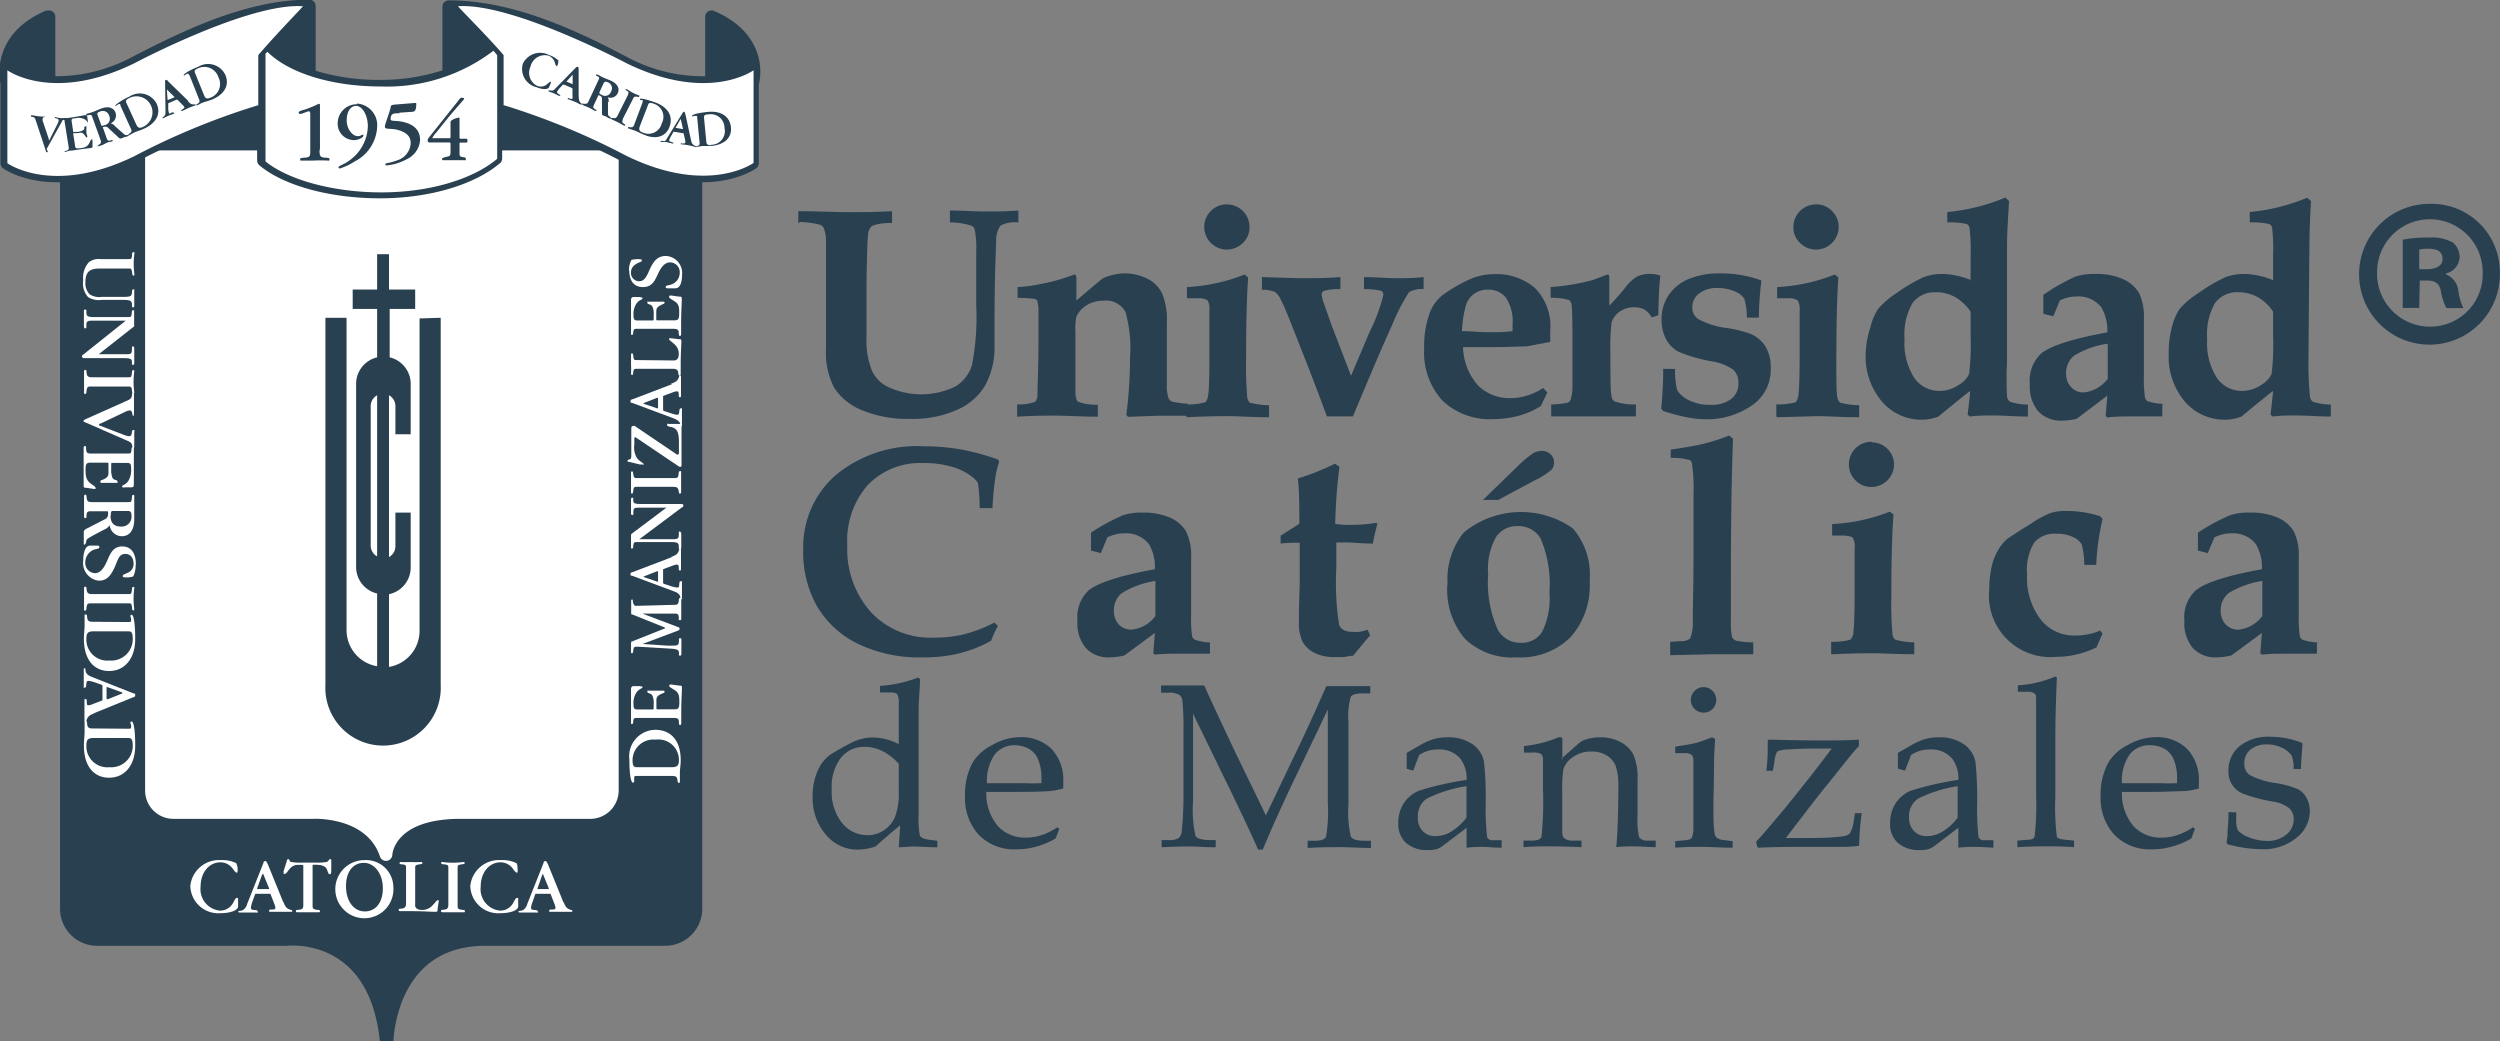
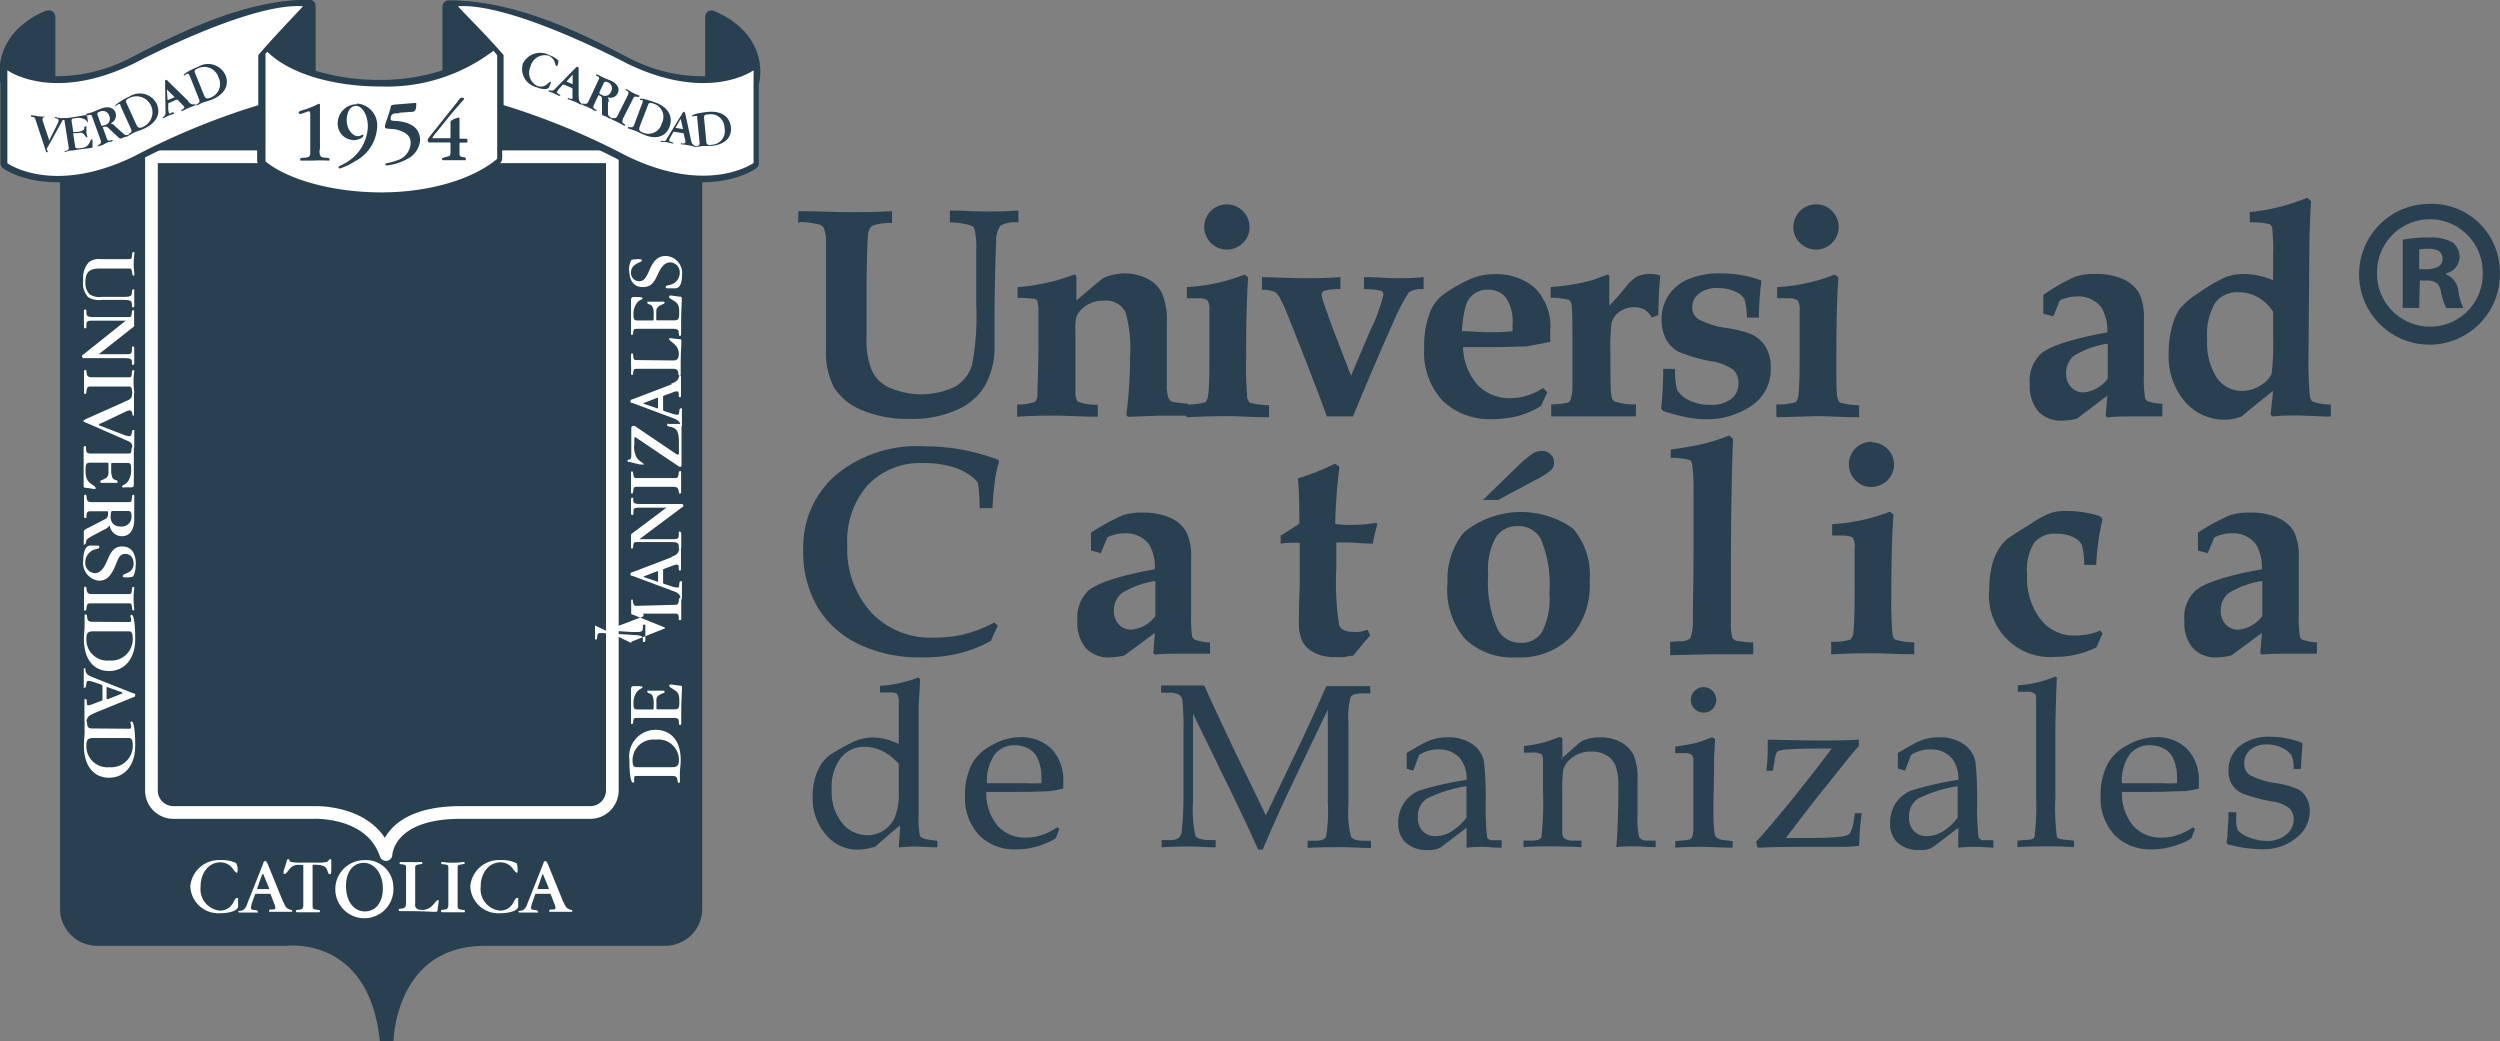
<svg xmlns="http://www.w3.org/2000/svg" id="Capa_1" data-name="Capa 1" viewBox="0 0 183.23 76.33">
  <rect x="0" y="0" width="183.23" height="76.33" fill="#808080" stroke="none" />
  <defs>
    <style>.cls-1,.cls-3,.cls-7,.cls-9{fill:#294051;}.cls-1{fill-rule:evenodd;}.cls-2{fill:#e30613;}.cls-3,.cls-7{stroke:#294051;}.cls-4{fill:#fff;}.cls-5{fill:none;stroke:#fff;stroke-width:0.93px;}.cls-5,.cls-7{stroke-linecap:round;stroke-linejoin:round;}.cls-6{fill:#382f77;}.cls-7{stroke-width:0.93px;}.cls-8{fill:#fdc300;}</style>
  </defs>
  <path class="cls-1" d="M71.41,78.31v-.87c1.47,0,2.76.07,3.87.07.7,0,1.7,0,3-.07v.87a4,4,0,0,0-1.38.17.45.45,0,0,0-.22.19,1,1,0,0,0-.16.5c-.05.4-.08,1.56-.11,3.46,0,1.33,0,2.68,0,4a5.91,5.91,0,0,0,.39,2.48,2.52,2.52,0,0,0,1.12,1.18,5.76,5.76,0,0,0,5,0,2.79,2.79,0,0,0,1.22-1.57,18.67,18.67,0,0,0,.31-4.38v-4a6.2,6.2,0,0,0-.13-1.62.45.45,0,0,0-.23-.22,5.21,5.21,0,0,0-1.57-.24v-.87c.92,0,1.77.07,2.55.07s1.49,0,2.47-.07v.87a2.28,2.28,0,0,0-1.32.24,2,2,0,0,0-.31,1.22c-.07,1.61-.11,3.43-.12,5.45,0,1.3,0,2.15,0,2.55a5.87,5.87,0,0,1-.71,2.53,4.43,4.43,0,0,1-2,1.73,7.87,7.87,0,0,1-3.46.68,8.71,8.71,0,0,1-3.58-.65,4.35,4.35,0,0,1-2-1.63,5.59,5.59,0,0,1-.6-2.88l0-4.84c0-.39,0-1.37,0-3a2.59,2.59,0,0,0-.17-1,.56.56,0,0,0-.27-.23,6.83,6.83,0,0,0-1.43-.2Z" transform="translate(-12.9 -61.96)" />
  <path class="cls-1" d="M87.45,92.48V91.6a3.49,3.49,0,0,0,1.31-.19.78.78,0,0,0,.18-.55c0-.72.07-2,.07-3.82,0-.9,0-1.68,0-2.33a2.48,2.48,0,0,0-.09-.71.29.29,0,0,0-.17-.13,10.4,10.4,0,0,0-1.27-.08V83a10.81,10.81,0,0,0,1.81-.25,12.18,12.18,0,0,0,2.06-.57l.29-.1c.1,0,.15.09.15.25v.1c0,.2,0,.72,0,1.55l1.66-1.4a1.75,1.75,0,0,1,.64-.37A4.65,4.65,0,0,1,95.16,82a3.77,3.77,0,0,1,1.86.4,2.4,2.4,0,0,1,1.06,1.08,5.1,5.1,0,0,1,.34,2.16c0,.43,0,.92,0,1.49,0,1.16,0,2.17,0,3a2.82,2.82,0,0,0,.12,1,.48.48,0,0,0,.24.26,6.86,6.86,0,0,0,1.17.16v.88l-1.32,0-.85,0-2.21.08-.12-.14a31.79,31.79,0,0,0,.27-4.18,9.77,9.77,0,0,0-.33-3.36A1.62,1.62,0,0,0,93.75,84a2.18,2.18,0,0,0-1.26.37,1.83,1.83,0,0,0-.7.8,4.21,4.21,0,0,0-.07,1.08c0,2.59,0,4.08,0,4.45s.08.61.19.7a3.77,3.77,0,0,0,1.45.22v.88c-1.24,0-2.29-.08-3.16-.08-.5,0-1.43,0-2.78.08Z" transform="translate(-12.9 -61.96)" />
  <path class="cls-1" d="M99.83,92.48V91.6a5.06,5.06,0,0,0,1.39-.15q.18-.11.24-.6c.06-.45.08-1.45.08-3,0-.66,0-1.28,0-1.84l0-1.26a1.37,1.37,0,0,0-.13-.77,1.2,1.2,0,0,0-.72-.16l-.8,0V83a13.29,13.29,0,0,0,4.23-.92l.26.22q-.15,2.05-.15,6a26.46,26.46,0,0,0,.08,2.74.64.64,0,0,0,.19.43,5.83,5.83,0,0,0,1.41.19v.88c-1.29,0-2.28-.08-3-.08-.38,0-1.39,0-3,.08Zm3-15.54a1.66,1.66,0,0,1,1.65,1.66,1.56,1.56,0,0,1-.49,1.17,1.66,1.66,0,0,1-2.83-1.17,1.64,1.64,0,0,1,.49-1.18,1.61,1.61,0,0,1,1.18-.48Z" transform="translate(-12.9 -61.96)" />
  <path class="cls-1" d="M105.39,83.15v-.88l2.75.08c.93,0,1.93,0,3-.08v.88a4.42,4.42,0,0,0-1.18.12.28.28,0,0,0-.19.29,2.56,2.56,0,0,0,.11.5l.64,1.8,1.4,3.64,1.37-3.23a13,13,0,0,0,1-2.69.31.31,0,0,0-.18-.31,5.92,5.92,0,0,0-1.24-.12v-.88c.94,0,1.71.08,2.3.08s1.33,0,2.07-.08v.88a1.94,1.94,0,0,0-1.07.22,14.68,14.68,0,0,0-1.23,2.39q-1,2.2-2.88,6.72h-1.91c-.47-1.3-1.17-3.13-2.11-5.51-.62-1.55-1-2.57-1.25-3a1.54,1.54,0,0,0-.41-.59,2.24,2.24,0,0,0-1-.18Z" transform="translate(-12.9 -61.96)" />
  <path class="cls-1" d="M126,90.4l.31.32-.48,1a6.08,6.08,0,0,1-1.65.72,7.62,7.62,0,0,1-1.88.24,5,5,0,0,1-3.68-1.36,5.23,5.23,0,0,1-1.34-3.82,7.06,7.06,0,0,1,.4-2.58,3,3,0,0,1,1-1.37,11.65,11.65,0,0,1,1.69-1,4.53,4.53,0,0,1,2.11-.5,4.33,4.33,0,0,1,2.9,1,4,4,0,0,1,1.14,3.16c0,.18,0,.45,0,.81l-1.74.33c-.54,0-1.32.05-2.34.05h-2.31a4.36,4.36,0,0,0,1.09,2.8,3.26,3.26,0,0,0,2.39.94,4.16,4.16,0,0,0,1.2-.18A4.93,4.93,0,0,0,126,90.4Zm-5.94-4.17c.64,0,1.28.08,1.92.08s1.16,0,1.78-.08v-.5a3.14,3.14,0,0,0-.48-1.94,1.6,1.6,0,0,0-1.31-.6,1.63,1.63,0,0,0-1.61,1.08,8.1,8.1,0,0,0-.31,2Z" transform="translate(-12.9 -61.96)" />
  <path class="cls-1" d="M126.59,92.48V91.6a5.82,5.82,0,0,0,1.22-.13.43.43,0,0,0,.2-.2,3.71,3.71,0,0,0,.14-1.14c0-1,0-2,0-2.86q0-2.47-.06-2.94a.53.53,0,0,0-.19-.38,4.47,4.47,0,0,0-1.35-.16V83a16.25,16.25,0,0,0,3.07-.51l1.09-.41c.1,0,.14.07.14.21v.14c0,.45,0,1.09,0,1.93A17.13,17.13,0,0,0,132.05,83a3,3,0,0,1,.85-.78,2.16,2.16,0,0,1,1-.18,2.09,2.09,0,0,1,.69.12c-.08.71-.13,1.68-.15,2.9l-.48.17a1.59,1.59,0,0,0-.53-.58,1.49,1.49,0,0,0-.75-.17,1.78,1.78,0,0,0-1.08.33,1.5,1.5,0,0,0-.58.77,13.92,13.92,0,0,0-.09,2.2c0,1.82,0,2.88.08,3.18a.53.53,0,0,0,.2.41,4.39,4.39,0,0,0,1.59.23v.88l-1.19,0c-.75,0-1.41,0-2,0s-1.13,0-1.82,0l-1.2,0Z" transform="translate(-12.9 -61.96)" />
  <path class="cls-1" d="M135.67,89a6.36,6.36,0,0,0,.14,1.53,2,2,0,0,0,.89.77,3.29,3.29,0,0,0,1.51.33,2.42,2.42,0,0,0,1.58-.43,1.4,1.4,0,0,0,.52-1.14,1.27,1.27,0,0,0-.37-1,3.8,3.8,0,0,0-1.61-.62,11.55,11.55,0,0,1-2.43-.71,2.29,2.29,0,0,1-.89-.91,3,3,0,0,1-.33-1.44,3.16,3.16,0,0,1,.49-1.75,3.36,3.36,0,0,1,1.42-1.19A5.84,5.84,0,0,1,139,82a8.35,8.35,0,0,1,3,.52,22.85,22.85,0,0,0-.19,2.72h-.88a4.57,4.57,0,0,0-.18-1.36,1.24,1.24,0,0,0-.61-.52,3.1,3.1,0,0,0-1.32-.29,2.13,2.13,0,0,0-1.39.4,1.25,1.25,0,0,0-.5,1,1,1,0,0,0,.46.89,6,6,0,0,0,2.14.65,9.29,9.29,0,0,1,1.62.4,2.37,2.37,0,0,1,1.14.94,2.86,2.86,0,0,1,.39,1.56,3.15,3.15,0,0,1-1.4,2.78,5.79,5.79,0,0,1-3.34,1,7.65,7.65,0,0,1-1.43-.15,16.09,16.09,0,0,1-1.7-.45l-.16-.18a28.63,28.63,0,0,0,.15-2.92Z" transform="translate(-12.9 -61.96)" />
  <path class="cls-1" d="M143.09,92.48V91.6a5.13,5.13,0,0,0,1.39-.15q.18-.11.24-.6c.05-.45.08-1.45.08-3,0-.66,0-1.28,0-1.84l0-1.26a1.34,1.34,0,0,0-.14-.77,1.16,1.16,0,0,0-.71-.16l-.8,0V83a13.29,13.29,0,0,0,4.23-.92l.26.22q-.15,2.05-.15,6c0,1.51,0,2.42.07,2.74a.69.69,0,0,0,.2.43,5.8,5.8,0,0,0,1.4.19v.88c-1.28,0-2.27-.08-3-.08l-3,.08ZM146,76.94a1.59,1.59,0,0,1,1.17.48,1.64,1.64,0,0,1,.49,1.18,1.66,1.66,0,0,1-2.83,1.17,1.56,1.56,0,0,1-.49-1.17A1.66,1.66,0,0,1,146,76.94Z" transform="translate(-12.9 -61.96)" />
-   <path class="cls-1" d="M157.33,82.51V80.66a13,13,0,0,0-.08-2,.38.38,0,0,0-.2-.28,5.71,5.71,0,0,0-1.43-.12v-.76a14.41,14.41,0,0,0,4.25-1.06l.28.25C160.08,77.86,160,79,160,80L160,88.41A25,25,0,0,0,160,91a.55.55,0,0,0,.21.4,4.22,4.22,0,0,0,1.32.21v.88c-.88,0-1.73-.08-2.56-.08-.6,0-1.16,0-1.68.08l-.18-.13c.09-.72.15-1.31.19-1.75-.49.37-1.26,1-2.33,1.88a3.26,3.26,0,0,1-1.14.23,3.81,3.81,0,0,1-3-1.33,5.09,5.09,0,0,1-1.19-3.53A7,7,0,0,1,150,85.9a4,4,0,0,1,.56-1.31,6.06,6.06,0,0,1,1.31-1.13,12.57,12.57,0,0,1,2-1.18,3.67,3.67,0,0,1,1.34-.24,4.94,4.94,0,0,1,1.07.12,5.84,5.84,0,0,1,1.13.35Zm0,2.29a3.58,3.58,0,0,0-1.14-1.07,2.85,2.85,0,0,0-1.42-.35,2,2,0,0,0-1.69.78,4.57,4.57,0,0,0-.59,2.65,4.69,4.69,0,0,0,.72,2.86,2.23,2.23,0,0,0,1.85.94,2.47,2.47,0,0,0,1.4-.44,1.83,1.83,0,0,0,.76-.8,18,18,0,0,0,.11-2.77V84.8Z" transform="translate(-12.9 -61.96)" />
  <path class="cls-1" d="M171.38,91.6v.88l-.82,0c-.44,0-.88,0-1.31,0-.67,0-1.31,0-1.91.08l-.11-.12.12-1.48-2.24,1.69a4.91,4.91,0,0,1-1.06.14,2.28,2.28,0,0,1-1.76-.68,2.84,2.84,0,0,1-.62-2,2.71,2.71,0,0,1,.85-2.26q1.09-.85,4.83-1.53a3.37,3.37,0,0,0-.44-1.84,2.14,2.14,0,0,0-1.83-.79,2.81,2.81,0,0,0-1.21.29l-.48,1.16-.73-.18,0-.49v-.9A14.57,14.57,0,0,1,165,82.24a4.27,4.27,0,0,1,1.45-.2,4.83,4.83,0,0,1,2.06.38,2.63,2.63,0,0,1,1.16,1,4.09,4.09,0,0,1,.36,1.92c0,.35,0,1,0,1.88s0,1.68,0,2.24a9.63,9.63,0,0,0,.08,1.64.48.48,0,0,0,.2.27,4.42,4.42,0,0,0,1.13.19Zm-4-4.45a6.37,6.37,0,0,0-2.48.89,1.62,1.62,0,0,0-.57,1.3,1.41,1.41,0,0,0,.37,1,1.2,1.2,0,0,0,.93.38,2.5,2.5,0,0,0,1.75-1V87.15Z" transform="translate(-12.9 -61.96)" />
  <path class="cls-1" d="M179.5,82.51V80.66a13.75,13.75,0,0,0-.07-2,.42.42,0,0,0-.21-.28,5.71,5.71,0,0,0-1.43-.12v-.76A14.41,14.41,0,0,0,182,76.45l.28.25c-.07,1.16-.11,2.25-.12,3.28l-.07,8.43A25,25,0,0,0,182.2,91a.55.55,0,0,0,.21.4,4.22,4.22,0,0,0,1.32.21v.88c-.87,0-1.73-.08-2.55-.08-.6,0-1.16,0-1.69.08l-.18-.13c.09-.72.15-1.31.19-1.75-.48.37-1.26,1-2.32,1.88a3.36,3.36,0,0,1-1.15.23,3.83,3.83,0,0,1-3-1.33,5.09,5.09,0,0,1-1.18-3.53,7,7,0,0,1,.24-1.95,4.19,4.19,0,0,1,.56-1.31A5.93,5.93,0,0,1,174,83.46a12.15,12.15,0,0,1,2-1.18,3.68,3.68,0,0,1,1.35-.24,5.08,5.08,0,0,1,1.07.12,5.75,5.75,0,0,1,1.12.35Zm0,2.29a3.39,3.39,0,0,0-1.14-1.07,2.85,2.85,0,0,0-1.42-.35,2,2,0,0,0-1.69.78,4.58,4.58,0,0,0-.58,2.65,4.69,4.69,0,0,0,.72,2.86,2.21,2.21,0,0,0,1.84.94,2.47,2.47,0,0,0,1.4-.44,1.83,1.83,0,0,0,.76-.8,18,18,0,0,0,.11-2.77V84.8Z" transform="translate(-12.9 -61.96)" />
  <path class="cls-1" d="M85.77,107.58l.27.25a8.92,8.92,0,0,0-.5,1.09,9.61,9.61,0,0,1-2.39.94,11,11,0,0,1-2.64.28,10.32,10.32,0,0,1-4.74-1,7,7,0,0,1-3-2.77,8,8,0,0,1-1-4.11,7,7,0,0,1,2.36-5.46,9.35,9.35,0,0,1,6.51-2.13,15.57,15.57,0,0,1,2.73.24,16.56,16.56,0,0,1,2.69.74l.07.16a6.28,6.28,0,0,0-.27,1.1,22.58,22.58,0,0,0-.22,2.29H84.7a11.86,11.86,0,0,0-.13-1.85A2,2,0,0,0,84,96.8a4.21,4.21,0,0,0-1.41-.65,7.18,7.18,0,0,0-2-.25,5.33,5.33,0,0,0-4.07,1.59A6.17,6.17,0,0,0,75,101.92a6.9,6.9,0,0,0,1.82,5,6,6,0,0,0,4.61,1.77,9,9,0,0,0,2.12-.24,10.53,10.53,0,0,0,2.19-.84Z" transform="translate(-12.9 -61.96)" />
  <path class="cls-1" d="M101.58,109v.87l-.83,0c-.43,0-.87,0-1.31,0-.67,0-1.31,0-1.91.07l-.1-.11.11-1.48L95.31,110a5.07,5.07,0,0,1-1.07.14,2.23,2.23,0,0,1-1.75-.68,2.77,2.77,0,0,1-.62-2,2.69,2.69,0,0,1,.84-2.25q1.1-.85,4.83-1.53a3.24,3.24,0,0,0-.44-1.85,2.13,2.13,0,0,0-1.82-.78,2.46,2.46,0,0,0-.6.07,3.3,3.3,0,0,0-.62.22l-.48,1.16-.72-.19,0-.48V101a15,15,0,0,1,2.35-1.28,4.37,4.37,0,0,1,1.46-.19,4.78,4.78,0,0,1,2,.38,2.47,2.47,0,0,1,1.16,1,4,4,0,0,1,.37,1.91c0,.35,0,1,0,1.88s0,1.68,0,2.25a10,10,0,0,0,.07,1.63.41.41,0,0,0,.21.27,4.22,4.22,0,0,0,1.13.2Zm-4-4.46a6.43,6.43,0,0,0-2.47.9,1.6,1.6,0,0,0-.57,1.29,1.45,1.45,0,0,0,.36,1,1.27,1.27,0,0,0,.93.38,2.48,2.48,0,0,0,1.75-1v-2.65Z" transform="translate(-12.9 -61.96)" />
  <path class="cls-1" d="M106.73,101.24l1.4-.89c0-1.26,0-2.37-.11-3.32a18.28,18.28,0,0,0,2.73-1.09l.32.24a40.54,40.54,0,0,0-.31,4.17,5.36,5.36,0,0,0,1,.08,11.54,11.54,0,0,0,2-.15l.09.06-.09.38a8.94,8.94,0,0,0-.24,1.08c-.83,0-1.44-.08-1.82-.08s-.58,0-.86,0c0,.73,0,1.37,0,1.93a20,20,0,0,0,.21,4.13c.15.33.48.49,1,.49a3.36,3.36,0,0,0,.51,0l.58-.15.18.41c-.43.48-.84,1-1.25,1.49-.26,0-.5.08-.72.1l-.61,0a3.19,3.19,0,0,1-1.49-.31,2,2,0,0,1-.88-.81,3.2,3.2,0,0,1-.27-1.48c0-.35,0-1.25.06-2.72,0-1.29,0-2.31,0-3.06l-.54,0a7.93,7.93,0,0,0-.86.06v-.56Z" transform="translate(-12.9 -61.96)" />
  <path class="cls-1" d="M119,104.81a5.45,5.45,0,0,1,1.18-3.82,6.61,6.61,0,0,1,8-.3,5.2,5.2,0,0,1,1.23,3.83,5.7,5.7,0,0,1-1.42,4.16,5.24,5.24,0,0,1-3.94,1.46,5,5,0,0,1-3.78-1.36,5.56,5.56,0,0,1-1.29-4Zm3.65-6.21h-1.06l2.48-2.41a9.13,9.13,0,0,1,1.18-1,1.27,1.27,0,0,1,.64-.18.93.93,0,0,1,.66.25.79.79,0,0,1,.25.61.76.76,0,0,1-.21.54,6,6,0,0,1-1.31.81l-2.63,1.41Zm-.68,5.48a8.4,8.4,0,0,0,.72,4.06,1.87,1.87,0,0,0,1.7.93,1.74,1.74,0,0,0,1.53-.79,5.47,5.47,0,0,0,.54-2.88,8.42,8.42,0,0,0-.66-4,1.88,1.88,0,0,0-1.7-.88,1.81,1.81,0,0,0-1.56.81,4.86,4.86,0,0,0-.57,2.73Z" transform="translate(-12.9 -61.96)" />
  <path class="cls-1" d="M135.35,95.52v-.61c1-.14,1.81-.28,2.39-.42a15.29,15.29,0,0,0,1.9-.61l.28.24q-.16,3.82-.16,10.7c0,.93,0,1.86,0,2.81a3.75,3.75,0,0,0,.1,1.05.66.66,0,0,0,.26.23,5.85,5.85,0,0,0,1.28.13v.87l-1.13,0-1.76,0-3.2.07V109l.78-.05a1,1,0,0,0,.69-.2,3.31,3.31,0,0,0,.19-1.35c0-1.08.05-2.62.05-4.61V98.24a13.19,13.19,0,0,0-.12-2.37.33.33,0,0,0-.16-.19,4.71,4.71,0,0,0-1.42-.16Z" transform="translate(-12.9 -61.96)" />
  <path class="cls-1" d="M147.11,109.91V109a5.06,5.06,0,0,0,1.39-.15.8.8,0,0,0,.24-.6c.06-.46.09-1.45.09-3,0-.67,0-1.28,0-1.85l0-1.25a1.32,1.32,0,0,0-.13-.77c-.09-.1-.33-.15-.72-.17l-.8,0v-.84a13.31,13.31,0,0,0,4.23-.91l.27.21c-.11,1.37-.16,3.37-.16,6a26.32,26.32,0,0,0,.08,2.74.58.58,0,0,0,.2.43,5.34,5.34,0,0,0,1.4.2v.87c-1.29,0-2.28-.07-3-.07-.38,0-1.39,0-3,.07Zm3-15.53A1.64,1.64,0,0,1,151.72,96a1.66,1.66,0,0,1-1.66,1.65,1.56,1.56,0,0,1-1.17-.49,1.59,1.59,0,0,1-.48-1.16,1.64,1.64,0,0,1,1.66-1.66Z" transform="translate(-12.9 -61.96)" />
  <path class="cls-1" d="M166.53,103.36h-.87a6,6,0,0,0-.18-1.48,1.3,1.3,0,0,0-.63-.55,2.6,2.6,0,0,0-1.22-.25,1.94,1.94,0,0,0-1.64.65,3.84,3.84,0,0,0-.52,2.34,5,5,0,0,0,1,3.3,3.1,3.1,0,0,0,2.5,1.17,4.64,4.64,0,0,0,1-.1,3.68,3.68,0,0,0,.85-.27l.18.23c-.16.34-.3.69-.44,1a6.55,6.55,0,0,1-1.44.52,6.26,6.26,0,0,1-1.49.18,4.51,4.51,0,0,1-4.93-5,7,7,0,0,1,.17-1.59,4.14,4.14,0,0,1,.47-1.22,3.17,3.17,0,0,1,.65-.81c.14-.11.75-.51,1.84-1.19a7.24,7.24,0,0,1,1.38-.74,3.73,3.73,0,0,1,1.17-.14,7.44,7.44,0,0,1,1.25.1,6.89,6.89,0,0,1,1.19.29l.18.19a18.47,18.47,0,0,0-.46,3.3Z" transform="translate(-12.9 -61.96)" />
  <path class="cls-1" d="M182.71,109v.87l-.82,0-1.31,0c-.67,0-1.31,0-1.91.07l-.11-.11.12-1.48L176.44,110a5,5,0,0,1-1.06.14,2.25,2.25,0,0,1-1.76-.68,2.82,2.82,0,0,1-.62-2,2.66,2.66,0,0,1,.85-2.25c.73-.57,2.33-1.08,4.83-1.53a3.31,3.31,0,0,0-.45-1.85,2.13,2.13,0,0,0-1.82-.78,2.44,2.44,0,0,0-.59.07,3.07,3.07,0,0,0-.62.22l-.49,1.16-.72-.19,0-.48V101a14.57,14.57,0,0,1,2.36-1.28,4.31,4.31,0,0,1,1.45-.19,4.83,4.83,0,0,1,2.06.38,2.52,2.52,0,0,1,1.16,1,4,4,0,0,1,.36,1.91c0,.35,0,1,0,1.88s0,1.68,0,2.25a9.48,9.48,0,0,0,.08,1.63.4.4,0,0,0,.2.27,4.22,4.22,0,0,0,1.13.2Zm-4-4.46a6.5,6.5,0,0,0-2.48.9,1.6,1.6,0,0,0-.57,1.29,1.42,1.42,0,0,0,.37,1,1.24,1.24,0,0,0,.93.38,2.49,2.49,0,0,0,1.75-1v-2.65Z" transform="translate(-12.9 -61.96)" />
  <path class="cls-1" d="M78.77,116.5v-3a1.26,1.26,0,0,0-.11-.66c-.08-.09-.26-.13-.54-.13H77.4v-.48a9.31,9.31,0,0,0,2.78-.61l.15.1c0,.57-.07,1.25-.1,2l0,2.22,0,.72v5a6.41,6.41,0,0,0,.09,1.55q.12.22.69.3l.59.07v.48c-.68,0-1.29-.06-1.82-.06l-1,.06c0-.37.07-.91.09-1.6-.47.37-1.07.88-1.8,1.54a4.27,4.27,0,0,1-1.25.23,3,3,0,0,1-2.36-1.06,4.09,4.09,0,0,1-1-2.83,4.48,4.48,0,0,1,.37-1.89,2.86,2.86,0,0,1,.87-1.14,17.47,17.47,0,0,1,1.58-.9,3.49,3.49,0,0,1,1.53-.4,4.3,4.3,0,0,1,1,.12,5.19,5.19,0,0,1,1,.38Zm0,1.44a4.16,4.16,0,0,0-1.19-.93,2.86,2.86,0,0,0-1.3-.31,2.17,2.17,0,0,0-1.75.8,3.52,3.52,0,0,0-.67,2.33,3.63,3.63,0,0,0,.76,2.45,2.34,2.34,0,0,0,1.85.89,2.14,2.14,0,0,0,1.23-.37,2.21,2.21,0,0,0,.81-1,4.85,4.85,0,0,0,.26-1.87v-2Z" transform="translate(-12.9 -61.96)" />
  <path class="cls-1" d="M85.19,120a3.7,3.7,0,0,0,.84,2.5,2.7,2.7,0,0,0,2.08.85,3.61,3.61,0,0,0,1.16-.19,5,5,0,0,0,1.13-.57l.14.12-.27.7a5.66,5.66,0,0,1-1.42.6,5.37,5.37,0,0,1-1.5.2,3.61,3.61,0,0,1-2.72-1.07,4,4,0,0,1-1-2.9,4.8,4.8,0,0,1,.58-2.43,3.57,3.57,0,0,1,1.42-1.25,4.12,4.12,0,0,1,2-.57,3.16,3.16,0,0,1,2.34.86,3.3,3.3,0,0,1,.86,2.42l0,.48a6,6,0,0,1-1,.19q-.89.06-2.46.06Zm0-.64c.86,0,1.8,0,2.83,0a11.87,11.87,0,0,0,1.21,0v-.47a3.37,3.37,0,0,0-.29-1.37,1.54,1.54,0,0,0-.64-.68,2.15,2.15,0,0,0-1-.26,1.83,1.83,0,0,0-1.49.67,3.37,3.37,0,0,0-.57,2.11Z" transform="translate(-12.9 -61.96)" />
  <path class="cls-1" d="M110.2,114l-2.47,5.16c-.92,1.93-1.68,3.63-2.28,5.07h-.34c-.21-.49-.79-1.76-1.77-3.8l-3-6.16v6.41a8.8,8.8,0,0,0,.18,2.54c.12.21.49.31,1.11.31H102v.53c-.77,0-1.4-.06-1.88-.06s-1,0-2.08.06v-.53h.53a1.2,1.2,0,0,0,.73-.16.85.85,0,0,0,.22-.58,24.42,24.42,0,0,0,.12-2.51v-4.71a20.66,20.66,0,0,0-.08-2.26.59.59,0,0,0-.24-.43,1.59,1.59,0,0,0-.84-.15H98v-.53c1,0,1.57,0,1.81,0s.77,0,1.35,0c.67,1.5,1.45,3.14,2.33,5l2.19,4.52,2-4.19q1.07-2.19,2.43-5.28c.69,0,1.17,0,1.46,0s.91,0,1.76,0v.53h-.54c-.49,0-.78.09-.89.25a5.21,5.21,0,0,0-.17,1.83v6.09a7.63,7.63,0,0,0,.18,2.33c.11.2.43.3,1,.3h.47v.53c-.77,0-1.5-.06-2.21-.06s-1.58,0-2.43.06v-.53h.55c.44,0,.7-.1.8-.29a11.22,11.22,0,0,0,.13-2.47V114Z" transform="translate(-12.9 -61.96)" />
  <path class="cls-1" d="M116,118.27v-1.13l.9-.52a4.89,4.89,0,0,1,1.08-.49,3.54,3.54,0,0,1,1-.13,3.09,3.09,0,0,1,1.85.51,2,2,0,0,1,.84,1.32,24.63,24.63,0,0,1,.12,3,20.48,20.48,0,0,0,.1,2.48.4.4,0,0,0,.42.23h.65v.55c-.64,0-1.08-.06-1.33-.06s-.72,0-1.24.06v-1.46l-1.73,1.31a1.45,1.45,0,0,1-.45.25,2.1,2.1,0,0,1-.63.07,2.3,2.3,0,0,1-1.64-.53,1.87,1.87,0,0,1-.56-1.42,2.66,2.66,0,0,1,.4-1.47,2.44,2.44,0,0,1,1.15-.94,22.69,22.69,0,0,1,3.46-.78,2.39,2.39,0,0,0-.47-1.57,2,2,0,0,0-1.61-.66,2.46,2.46,0,0,0-1.39.4c-.16.4-.3.78-.44,1.15l-.47-.13Zm4.38,1.31a9.8,9.8,0,0,0-2.94.93,1.55,1.55,0,0,0-.62,1.36,1.36,1.36,0,0,0,.35,1,1.23,1.23,0,0,0,.93.37,2.19,2.19,0,0,0,1.19-.35,4.06,4.06,0,0,0,1.09-1l0-1.86,0-.4Z" transform="translate(-12.9 -61.96)" />
  <path class="cls-1" d="M127.32,117.58l1.26-1.11a1.58,1.58,0,0,1,.47-.29,3.58,3.58,0,0,1,1.11-.18,3.13,3.13,0,0,1,1.54.36,2.16,2.16,0,0,1,.93.94,4.32,4.32,0,0,1,.29,1.81l0,2.63a5.88,5.88,0,0,0,.11,1.57.69.69,0,0,0,.62.26h.6v.48c-.59,0-1.1-.06-1.54-.06s-.87,0-1.35.06c.1-1.08.15-2.55.15-4.39a4.49,4.49,0,0,0-.2-1.58,1.62,1.62,0,0,0-.65-.75,2.1,2.1,0,0,0-1.12-.29,2.26,2.26,0,0,0-1.36.41,1.7,1.7,0,0,0-.7.9,10.73,10.73,0,0,0-.08,1.71c0,1,0,2,0,2.83a.79.79,0,0,0,.12.49,1,1,0,0,0,.69.19h.6v.48q-1.42-.06-2.25-.06c-.59,0-1.27,0-2,.06v-.48h.6c.41,0,.65-.09.72-.28a25.48,25.48,0,0,0,.11-3.47c0-.95,0-1.69,0-2.23a.55.55,0,0,0-.14-.37,1.24,1.24,0,0,0-.66-.1h-.6v-.48a10,10,0,0,0,1.28-.22,9.07,9.07,0,0,0,1.27-.43l.14,0c.09,0,.13.06.13.19v.31l0,1.12Z" transform="translate(-12.9 -61.96)" />
  <path class="cls-1" d="M138.4,116l.2.12c0,.42-.06.88-.07,1.38,0,1.62-.05,2.82-.05,3.59s0,1.34.08,1.86a.58.58,0,0,0,.16.41,1.16,1.16,0,0,0,.6.18l.57.07v.48c-.81,0-1.55-.06-2.21-.06s-1.31,0-2,.06v-.48l.71-.07a.73.73,0,0,0,.5-.16,2.07,2.07,0,0,0,.12-.8c0-.71,0-1.69,0-2.94,0-.86,0-1.53,0-2a.51.51,0,0,0-.14-.37.94.94,0,0,0-.57-.11h-.62v-.48c.67-.1,1.16-.18,1.48-.26s.72-.23,1.22-.42Zm-.64-3.68a.92.92,0,0,1,.66.28.94.94,0,0,1,0,1.32.91.91,0,0,1-.66.27.93.93,0,0,1-.66-1.59.91.91,0,0,1,.66-.28Z" transform="translate(-12.9 -61.96)" />
  <path class="cls-1" d="M141.7,124.05l-.09-.4c.54-.58,1.27-1.44,2.2-2.56q1.88-2.31,3.34-4.27c-1.39,0-2.44,0-3.15.07a2,2,0,0,0-.84.15,1.6,1.6,0,0,0-.2.7l-.12.71h-.48a13.43,13.43,0,0,0,.1-1.43l0-.79.07-.06q2.55.06,3.87.06c.93,0,1.84,0,2.74-.06v.47c-.29.31-.57.64-.85,1L147,119.25q-.83,1-3.21,4.13l1.05,0c1.16,0,2.16,0,3-.11a1.07,1.07,0,0,0,.63-.21,2.52,2.52,0,0,0,.3-1l.09-.5h.49a20.3,20.3,0,0,0-.19,2.39,9.82,9.82,0,0,1-1.27.08l-3,0q-1.86,0-3.12.06Z" transform="translate(-12.9 -61.96)" />
  <path class="cls-1" d="M152,118.27v-1.13l.91-.52a4.89,4.89,0,0,1,1.08-.49,3.46,3.46,0,0,1,1-.13,3.05,3.05,0,0,1,1.85.51,2.06,2.06,0,0,1,.85,1.32,27.13,27.13,0,0,1,.12,3,18.31,18.31,0,0,0,.1,2.48.4.4,0,0,0,.42.23H159v.55q-.94-.06-1.32-.06c-.31,0-.72,0-1.25.06v-.74c0-.24,0-.48,0-.72l-1.72,1.31a1.57,1.57,0,0,1-.45.25,2.15,2.15,0,0,1-.63.07,2.3,2.3,0,0,1-1.64-.53,1.84,1.84,0,0,1-.56-1.42,2.66,2.66,0,0,1,.4-1.47,2.44,2.44,0,0,1,1.15-.94,22.45,22.45,0,0,1,3.45-.78,2.39,2.39,0,0,0-.46-1.57,2,2,0,0,0-1.61-.66,2.55,2.55,0,0,0-.74.1,2.41,2.41,0,0,0-.65.3c-.16.4-.31.78-.44,1.15l-.48-.13Zm4.38,1.31a9.7,9.7,0,0,0-2.93.93,1.56,1.56,0,0,0-.63,1.36,1.37,1.37,0,0,0,.36,1,1.22,1.22,0,0,0,.92.37,2.2,2.2,0,0,0,1.2-.35,3.89,3.89,0,0,0,1.08-1v-2.26Z" transform="translate(-12.9 -61.96)" />
  <path class="cls-1" d="M163.65,111.68c-.07,1.63-.11,3.1-.11,4.42v4.28a17.5,17.5,0,0,0,.11,2.89c0,.12.22.19.55.23l.71.07v.48q-.91-.06-1.74-.06c-.62,0-1.42,0-2.41.06v-.48l.72-.06q.48,0,.54-.24a19.55,19.55,0,0,0,.11-3v-5.88l0-1.09c0-.28,0-.44-.1-.5a.8.8,0,0,0-.56-.14h-.68v-.47a8.23,8.23,0,0,0,2.75-.65l.14.1Z" transform="translate(-12.9 -61.96)" />
  <path class="cls-1" d="M168.42,120a3.7,3.7,0,0,0,.84,2.5,2.71,2.71,0,0,0,2.09.85,3.55,3.55,0,0,0,1.15-.19,4.8,4.8,0,0,0,1.13-.57l.14.12-.26.7a5.72,5.72,0,0,1-1.43.6,5.33,5.33,0,0,1-1.5.2,3.63,3.63,0,0,1-2.72-1.07,4,4,0,0,1-1-2.9,4.81,4.81,0,0,1,.59-2.43,3.46,3.46,0,0,1,1.41-1.25,4.15,4.15,0,0,1,2-.57,3.14,3.14,0,0,1,2.34.86,3.3,3.3,0,0,1,.86,2.42l0,.48a5.88,5.88,0,0,1-1,.19c-.59,0-1.42.06-2.46.06Zm0-.64c.86,0,1.8,0,2.84,0a11.79,11.79,0,0,0,1.2,0v-.47a3.37,3.37,0,0,0-.29-1.37,1.54,1.54,0,0,0-.64-.68,2.12,2.12,0,0,0-1.05-.26,1.83,1.83,0,0,0-1.49.67,3.37,3.37,0,0,0-.57,2.11Z" transform="translate(-12.9 -61.96)" />
  <path class="cls-1" d="M176.8,121.5V122a1.68,1.68,0,0,0,.12.82,2.05,2.05,0,0,0,.84.52,3.45,3.45,0,0,0,1.3.25,2.07,2.07,0,0,0,1.4-.46,1.4,1.4,0,0,0,.55-1.11,1.11,1.11,0,0,0-.32-.82,2.53,2.53,0,0,0-1.21-.49,12.28,12.28,0,0,1-2.19-.58,1.71,1.71,0,0,1-1.06-1.68,2.25,2.25,0,0,1,.81-1.8,3.38,3.38,0,0,1,2.28-.69,6.2,6.2,0,0,1,2.33.46c0,.38-.08,1-.11,1.9H181a2.36,2.36,0,0,0-.15-1,1.78,1.78,0,0,0-.71-.56,2.51,2.51,0,0,0-1.08-.24,1.85,1.85,0,0,0-1.22.38,1.25,1.25,0,0,0-.45,1,1,1,0,0,0,.36.84,5.63,5.63,0,0,0,2,.62,6.74,6.74,0,0,1,1.59.45,1.55,1.55,0,0,1,.61.63,1.94,1.94,0,0,1,.24,1,2.48,2.48,0,0,1-1,1.94,3.79,3.79,0,0,1-2.57.82,9.66,9.66,0,0,1-2.29-.32c-.15,0-.23-.09-.23-.17l0-.12a3.57,3.57,0,0,0,.06-.44c0-.55.07-1,.07-1.27v-.4Z" transform="translate(-12.9 -61.96)" />
  <path class="cls-2" d="M48.43,130.78H61.66a2.22,2.22,0,0,0,2.21-2.23V72.2A2.21,2.21,0,0,0,61.66,70H20A2.21,2.21,0,0,0,17.8,72.2v56.35A2.22,2.22,0,0,0,20,130.78H33.93s6.47-.77,7.31,7.46c0,0,.13-7.42,7.19-7.46Z" transform="translate(-12.9 -61.96)" />
  <path class="cls-3" d="M48.43,130.78H61.66a2.22,2.22,0,0,0,2.21-2.23V72.2A2.21,2.21,0,0,0,61.66,70H20A2.21,2.21,0,0,0,17.8,72.2v56.35A2.22,2.22,0,0,0,20,130.78H33.93s6.47-.77,7.31,7.46c0,0,.13-7.42,7.19-7.46Z" transform="translate(-12.9 -61.96)" />
-   <path class="cls-4" d="M24,73.45V119.9a1.61,1.61,0,0,0,1.62,1.61h10.2s4.25-.24,5.37,3.08c0,0,.09-3,5.26-3.08h9.71a1.62,1.62,0,0,0,1.62-1.61V73.45Z" transform="translate(-12.9 -61.96)" />
  <path class="cls-5" d="M24,73.45V119.9a1.61,1.61,0,0,0,1.62,1.61h10.2s4.25-.24,5.37,3.08c0,0,.09-3,5.26-3.08h9.71a1.62,1.62,0,0,0,1.62-1.61V73.45Z" transform="translate(-12.9 -61.96)" />
  <polygon class="cls-6" points="32.9 0.46 32.9 5.88 36.74 4.26 35.45 2.26 32.9 0.46 32.9 0.46" />
  <path class="cls-7" d="M16.49,63.19V68a12.26,12.26,0,0,0,6.25-1.42c3.85-2,8.39-4.18,12.83-4.18v5.09a16.51,16.51,0,0,0,5.22.79,15.06,15.06,0,0,0,5-.83v-5c4.54,0,9.06,2.09,13,4.18A12.26,12.26,0,0,0,65.05,68V63.19c3.71,1.58,3.13,4.53,3,4.88v5.85s-3.3,2.41-9.3-.51a50.85,50.85,0,0,0-9.51-3.84v4c-1.73,1.46-4.88,2.46-8.5,2.46s-6.89-.93-8.53-2.31V69.57a49.81,49.81,0,0,0-9.51,3.84c-6,2.92-9.3.51-9.3.51V68.07c-.08-.34-.66-3.3,3-4.88Z" transform="translate(-12.9 -61.96)" />
  <path class="cls-8" d="M49.3,66l0,0c0,4.49,0,3.92,0,0Z" transform="translate(-12.9 -61.96)" />
  <path class="cls-4" d="M31.83,69.67a52.46,52.46,0,0,0-9.09,3.74c-6,2.92-9.3.51-9.3.51V67.11s3.3,2.42,9.3-.51c0,0,8.42-4.47,12.37-4.18C34,63.61,32.87,64.78,31.83,66v3.67Zm18,0a52.52,52.52,0,0,1,9,3.72c6,2.92,9.3.51,9.3.51V67.11s-3.3,2.42-9.3-.51c0,0-8.42-4.47-12.37-4.18,1.12,1.19,2.29,2.34,3.35,3.58v3.69Zm-.75-4a12.91,12.91,0,0,1-8.24,2.63c-3.68,0-6.78-1-8.34-2.54l-.14.13v7.9c1.66,1.36,5,2.27,8.48,2.27,3.62,0,6.77-1,8.5-2.46V66l-.26-.3Z" transform="translate(-12.9 -61.96)" />
  <path class="cls-9" d="M40.07,102V91.72a.91.91,0,0,1,.47-.79v11.81a.91.91,0,0,1-.47-.79Zm3.58-16.7v22.9a2.68,2.68,0,0,1-2.24,2.64v-5.33A2,2,0,0,0,43,103.53v-4H41.88V102a.91.91,0,0,1-.47.79V90.93a.91.91,0,0,1,.47.79v2.07H43V90.07a2,2,0,0,0-1.54-1.92V84.6h1.87V83.18H41.41V80.59h-.87v2.59H38.75V84.6h1.79v3.55A2,2,0,0,0,39,90.07v13.46a2,2,0,0,0,1.54,1.93v5.33a2.68,2.68,0,0,1-2.24-2.64V85.25H36.75v26.92a4.23,4.23,0,1,0,8.45,0V85.25Z" transform="translate(-12.9 -61.96)" />
  <path class="cls-4" d="M20.25,81.64c-.71,0-1.09.18-1.09,1a1.17,1.17,0,0,0,.31.89,1.3,1.3,0,0,0,.89.19h1.42c.44,0,.67,0,.75-.14s0-.41.13-.41.08,0,.08.13,0,.26,0,.51,0,.45,0,.53,0,.15-.08.15-.09-.06-.09-.21c0-.32-.19-.34-.78-.34H20.36a1.49,1.49,0,0,1-1-.2A1.49,1.49,0,0,1,19,82.5a1.7,1.7,0,0,1,.42-1.33,1.23,1.23,0,0,1,.87-.22h2c.2,0,.24,0,.27-.16s0-.35.11-.35.08,0,.08.11a5.65,5.65,0,0,0,0,1.5c0,.08,0,.11-.08.11s-.07-.17-.11-.35-.08-.17-.27-.17Z" transform="translate(-12.9 -61.96)" />
  <path class="cls-4" d="M22.74,85.79c0,.07,0,.08-.06.13l-2.54,2v0s0,0,.06,0h1.9c.42,0,.47,0,.47-.44,0-.07,0-.13.08-.13s.09.07.09.19,0,.3,0,.52,0,.37,0,.47,0,.17-.09.17-.08,0-.08-.13v-.08c0-.26-.18-.28-.61-.28H19.05a.14.14,0,0,1-.14-.12c0-.05,0-.09.09-.14l3.12-2.49h0s0,0-.06,0H19.8c-.44,0-.57,0-.57.33,0,0,0,.09,0,.14a.09.09,0,0,1-.09.1c-.06,0-.09-.06-.09-.19s0-.31,0-.52,0-.35,0-.49,0-.18.09-.18.09,0,.09.14v.07c0,.31.16.34.62.34h2.42c.18,0,.24,0,.27-.16s0-.34.11-.34.08,0,.08.1v1Z" transform="translate(-12.9 -61.96)" />
  <path class="cls-4" d="M19.61,90.29c-.24,0-.3,0-.35.21s0,.33-.11.33-.09-.06-.09-.16,0-.33,0-.72,0-.63,0-.72,0-.16.1-.16.07.16.1.3.1.24.35.24h2.67c.19,0,.24,0,.27-.17s0-.35.11-.35.08,0,.08.11a5.65,5.65,0,0,0,0,1.5c0,.07,0,.11-.08.11s-.07-.13-.1-.32-.09-.2-.28-.2Z" transform="translate(-12.9 -61.96)" />
  <path class="cls-4" d="M19.12,92.9c-.07,0-.1-.06-.1-.1s.12-.1.27-.17L22,91.42c.3-.13.48-.2.54-.35s0-.3.09-.3.09,0,.09.12,0,.35,0,.94c0,.24,0,.41,0,.49s0,.11-.07.11,0-.39-.25-.39a.88.88,0,0,0-.25.07L20.28,93c-.09,0-.13.06-.13.09s.05.06.13.09l1.7.65a1.3,1.3,0,0,0,.38.1c.3,0,.13-.45.3-.45s.08.06.08.15,0,.25,0,.53,0,.48,0,.52,0,.14-.07.14-.06-.18-.11-.3-.15-.18-.31-.25L19.12,92.9Z" transform="translate(-12.9 -61.96)" />
  <path class="cls-4" d="M22,97.69c-.1,0-.15,0-.15-.09s.25-.1.44-.37a1.52,1.52,0,0,0,.22-.92c0-.4-.08-.42-.35-.42h-1c-.1,0-.11,0-.11.13v.34a1.52,1.52,0,0,0,.1.64c.15.2.36.1.36.26s0,.09-.08.09-.35,0-.58,0-.45,0-.5,0a.09.09,0,0,1-.1-.09c0-.13.18-.1.41-.26s.19-.32.19-.63V96c0-.1,0-.13-.11-.13h-1.2c-.32,0-.37.1-.37.54s.05.72.33.95.4.24.4.37,0,.07,0,.07h-.1l-.57-.09c-.18,0-.2,0-.2-.23s0-1,0-1.93c0-.44,0-.68,0-.74s0-.16.1-.16.07.13.09.32.13.23.36.23h2.67c.18,0,.24,0,.27-.15s0-.32.11-.32.08.05.08.13,0,.43,0,1.12c0,.89,0,1.39,0,1.48s0,.22-.18.22H22Z" transform="translate(-12.9 -61.96)" />
  <path class="cls-4" d="M21,99.76c0,.52.26.79.74.79a.72.72,0,0,0,.8-.76c0-.34-.1-.38-.29-.38H21.16c-.12,0-.14.1-.14.35Zm-.44,1-.81.43c-.31.18-.48.26-.51.36s-.05.32-.14.32-.06,0-.06-.13,0-.29,0-.46,0-.22,0-.33.07-.17.2-.24l1.32-.68a.39.39,0,0,0,.26-.42v-.08c0-.06,0-.1-.08-.1H19.61c-.23,0-.37,0-.37.34,0,.12,0,.16-.09.16s-.09-.06-.09-.15,0-.29,0-.68,0-.63,0-.72,0-.16.1-.16.07.15.1.3.1.24.35.24h2.67c.19,0,.24,0,.27-.17s0-.36.11-.36.08.07.08.21,0,.23,0,.5,0,.74,0,1.08c0,.81-.36,1.24-.9,1.24a.9.9,0,0,1-.9-.81.86.86,0,0,1-.37.31Z" transform="translate(-12.9 -61.96)" />
  <path class="cls-4" d="M22.84,103.35a1.72,1.72,0,0,1-.18.86,1.54,1.54,0,0,1-.63.06c-.09,0-.13,0-.13-.1s.11-.11.31-.21a.7.7,0,0,0,.48-.68c0-.44-.23-.72-.6-.72s-.48.22-.67.7c-.33.81-.62,1.26-1.28,1.26A1.3,1.3,0,0,1,19,103.06c0-.66.17-1.11.51-1.11H20c.13,0,.18,0,.18.12s-.18.1-.4.18a1,1,0,0,0-.63.91.75.75,0,0,0,.7.81c.36,0,.63-.29.88-.86s.45-1.1,1.13-1.1,1,.52,1,1.34Z" transform="translate(-12.9 -61.96)" />
  <path class="cls-4" d="M19.61,106.18c-.24,0-.3,0-.35.2s0,.33-.11.33-.09,0-.09-.16,0-.32,0-.71,0-.63,0-.72,0-.16.1-.16.07.15.1.29.1.25.35.25h2.67c.19,0,.24,0,.27-.17s0-.35.11-.35.08,0,.08.11a5.58,5.58,0,0,0,0,1.49c0,.07,0,.12-.08.12s-.07-.14-.1-.33-.09-.19-.28-.19Z" transform="translate(-12.9 -61.96)" />
  <path class="cls-4" d="M19.23,108.77a1.54,1.54,0,0,0,1.7,1.6,1.57,1.57,0,0,0,1.7-1.56c0-.52-.11-.58-.34-.58H19.78c-.4,0-.55.09-.55.54Zm3.09-1.22c.13,0,.19,0,.19-.16s-.05-.19-.05-.29a.08.08,0,0,1,.09-.08c.15,0,.26.64.26,1.78,0,1.44-.78,2.34-1.91,2.34s-1.85-.85-1.85-2.35c0-.39.05-.72.05-1s0-.45,0-.64,0-.15.1-.15.07.15.1.29.1.24.35.24Z" transform="translate(-12.9 -61.96)" />
  <path class="cls-4" d="M21.82,112.68a.05.05,0,0,0-.05,0l-1-.36h-.06s0,0,0,.06v.75s0,.07.05.07l.06,0,1-.4s.06,0,.06,0Zm-2,1.56c-.27.1-.42.17-.52.37s-.06.28-.13.28-.08,0-.08-.16,0-.33,0-.63,0-.68,0-.78,0-.13.07-.13.1.06.1.15c0,.25,0,.31.14.31a.77.77,0,0,0,.26-.07l.75-.29s0-.05,0-.12v-.93a.11.11,0,0,0-.05-.09l-.52-.18a2.21,2.21,0,0,0-.45-.11c-.11,0-.14.06-.16.2s0,.3-.12.3-.07,0-.07-.13,0-.33,0-.66,0-.39,0-.5,0-.13.08-.13,0,.22.13.38.22.18.43.27l3,1.19c.09,0,.13,0,.13.14s-.1.11-.26.19l-2.78,1.13Z" transform="translate(-12.9 -61.96)" />
  <path class="cls-4" d="M19.23,116.6a1.54,1.54,0,0,0,1.7,1.59,1.57,1.57,0,0,0,1.7-1.55c0-.53-.11-.59-.34-.59H19.78c-.4,0-.55.09-.55.55Zm3.09-1.23c.13,0,.19,0,.19-.16s-.05-.19-.05-.28a.08.08,0,0,1,.09-.09c.15,0,.26.65.26,1.78,0,1.44-.78,2.34-1.91,2.34s-1.85-.85-1.85-2.35c0-.39.05-.72.05-1s0-.45,0-.63,0-.17.1-.17.07.16.1.3.1.24.35.24Z" transform="translate(-12.9 -61.96)" />
  <path class="cls-4" d="M29.09,125a2.29,2.29,0,0,1,1.12.22,1,1,0,0,1,.1.59c0,.07,0,.11-.06.11s-.14-.09-.25-.23a1.12,1.12,0,0,0-.94-.53c-.81,0-1.46.71-1.46,1.8a1.58,1.58,0,0,0,1.4,1.74,1.07,1.07,0,0,0,1-.6c.12-.21.17-.33.26-.33s.09,0,.09.12,0,.22,0,.5-.53.5-1.3.5a2.05,2.05,0,0,1-2.2-2A2.11,2.11,0,0,1,29.09,125Z" transform="translate(-12.9 -61.96)" />
  <path class="cls-4" d="M32.11,126.06s0,0,0,0l-.36,1v.06a0,0,0,0,0,.05,0h.75s.07,0,.07,0a.15.15,0,0,0,0-.06l-.41-1s0-.06,0-.06Zm1.56,2c.11.27.17.42.37.52s.28.06.28.13,0,.08-.16.08-.33,0-.63,0-.68,0-.78,0-.13,0-.13-.07.06-.1.15-.1c.25,0,.31,0,.31-.14a.83.83,0,0,0-.07-.26l-.29-.75s0,0-.11,0h-.94s-.08,0-.08.05l-.19.52a2.21,2.21,0,0,0-.11.45c0,.12.06.14.2.16s.3,0,.3.13-.05.06-.13.06-.33,0-.66,0-.39,0-.49,0-.14,0-.14-.08.23,0,.38-.13a.78.78,0,0,0,.27-.43l1.19-3c0-.09.06-.13.14-.13s.11.1.19.26l1.13,2.78Z" transform="translate(-12.9 -61.96)" />
  <path class="cls-4" d="M37.17,125.83c0,.13,0,.2-.11.2s-.13-.2-.22-.39-.35-.3-.81-.3h-.12c-.06,0-.1,0-.1.08v2.85c0,.24,0,.3.2.35s.34,0,.34.11-.06.09-.16.09-.4,0-.72,0-.56,0-.72,0-.16,0-.16-.1.17-.06.33-.1.21-.1.21-.35v-2.84c0-.05,0-.08-.1-.08h-.21a.77.77,0,0,0-.68.28c-.18.2-.25.38-.37.38s-.08,0-.08-.09a.35.35,0,0,1,0-.13l.19-.59c.05-.18.05-.27.15-.27s.08.16.17.2a3.78,3.78,0,0,0,.9.05h.93a3.48,3.48,0,0,0,.83-.05c.13-.07.16-.2.24-.2s.08,0,.08.1v0l0,.77Z" transform="translate(-12.9 -61.96)" />
  <path class="cls-4" d="M38.26,126.9c0,1.17.61,1.86,1.38,1.86s1.32-.62,1.32-1.7-.63-1.86-1.39-1.86-1.31.61-1.31,1.7Zm3.47.08A2.13,2.13,0,1,1,39.62,125,2,2,0,0,1,41.73,127Z" transform="translate(-12.9 -61.96)" />
  <path class="cls-4" d="M43.32,128.27c0,.25.18.38.5.38a1,1,0,0,0,.77-.32c.23-.24.31-.39.4-.39a.07.07,0,0,1,.06,0v.11l-.08.55a.44.44,0,0,0,0,.09c0,.07-.06.1-.15.1-.32,0-.93-.05-1.83-.05-.39,0-.62,0-.71,0s-.16,0-.16-.1.15-.07.29-.1.25-.1.25-.35V125.6c0-.18,0-.23-.16-.27s-.32,0-.32-.11a.09.09,0,0,1,.1-.08,5.62,5.62,0,0,0,.69,0,7,7,0,0,0,.77,0c.07,0,.12,0,.12.08s-.14.07-.33.11-.2.08-.2.27v2.67Z" transform="translate(-12.9 -61.96)" />
  <path class="cls-4" d="M46.44,128.27c0,.24,0,.3.2.35s.33,0,.33.11,0,.09-.16.09-.32,0-.71,0-.63,0-.72,0-.16,0-.16-.1.15-.07.3-.1.24-.1.24-.35V125.6c0-.19,0-.23-.17-.27s-.35,0-.35-.11,0-.08.11-.08a5.58,5.58,0,0,0,1.49,0c.07,0,.12,0,.12.08s-.14.07-.33.11-.19.08-.19.27v2.67Z" transform="translate(-12.9 -61.96)" />
  <path class="cls-4" d="M49.62,125a2.26,2.26,0,0,1,1.12.22c.06,0,.1.25.1.59,0,.07,0,.11-.06.11s-.14-.09-.25-.23a1.12,1.12,0,0,0-.94-.53c-.81,0-1.46.71-1.46,1.8a1.58,1.58,0,0,0,1.4,1.74,1.07,1.07,0,0,0,1-.6c.12-.21.17-.33.27-.33s.08,0,.08.12,0,.22,0,.5-.54.5-1.3.5a2.05,2.05,0,0,1-2.21-2A2.11,2.11,0,0,1,49.62,125Z" transform="translate(-12.9 -61.96)" />
  <path class="cls-4" d="M52.65,126.06s0,0,0,0l-.35,1a.21.21,0,0,0,0,.06,0,0,0,0,0,0,0h.76a.06.06,0,0,0,.06,0,.15.15,0,0,0,0-.06l-.41-1s0-.06,0-.06Zm1.55,2c.11.27.18.42.37.52s.28.06.28.13,0,.08-.16.08-.33,0-.63,0-.68,0-.78,0-.13,0-.13-.07.06-.1.15-.1c.25,0,.31,0,.31-.14a.83.83,0,0,0-.07-.26l-.29-.75s0,0-.11,0H52.2s-.08,0-.08.05l-.18.52a1.85,1.85,0,0,0-.12.45c0,.12.06.14.2.16s.3,0,.3.13,0,.06-.13.06-.33,0-.65,0-.4,0-.5,0-.14,0-.14-.08.23,0,.38-.13a.78.78,0,0,0,.27-.43l1.19-3c0-.09.06-.13.14-.13s.11.1.19.26l1.13,2.78Z" transform="translate(-12.9 -61.96)" />
  <path class="cls-4" d="M62.66,117.67a1.5,1.5,0,0,0-1.7-1.5,1.53,1.53,0,0,0-1.7,1.47c0,.49.1.55.33.55H62.1c.41,0,.56-.09.56-.52Zm-3.1,1.16c-.12,0-.18,0-.18.15s0,.18,0,.27a.08.08,0,0,1-.09.07c-.15,0-.26-.6-.26-1.67a1.94,1.94,0,0,1,1.9-2.2c1.14,0,1.86.79,1.86,2.21,0,.37-.06.67-.06.92s0,.42,0,.6,0,.15-.09.15-.07-.14-.1-.28-.11-.22-.36-.22Z" transform="translate(-12.9 -61.96)" />
  <path class="cls-4" d="M59.85,112.27c.1,0,.14,0,.14.07s-.24.1-.43.35a1.39,1.39,0,0,0-.23.87c0,.38.09.4.36.4h1c.1,0,.12,0,.12-.13v-.32a1.2,1.2,0,0,0-.11-.6c-.15-.19-.35-.1-.35-.25s0-.08.08-.08.34,0,.58,0,.44,0,.49,0,.11,0,.11.09-.18.09-.41.24-.19.3-.19.6v.31c0,.1,0,.13.1.13h1.2c.32,0,.38-.09.38-.51s0-.68-.34-.9-.4-.23-.4-.34a.1.1,0,0,1,.05-.07h.11l.57.08c.18,0,.2,0,.2.22s-.05.9-.05,1.81c0,.42,0,.64,0,.7s0,.16-.09.16-.07-.13-.09-.31-.14-.21-.37-.21H59.6c-.17,0-.23,0-.27.13s0,.31-.1.31-.08,0-.08-.12,0-.41,0-1.06c0-.83,0-1.3,0-1.39s.05-.2.17-.2h.53Z" transform="translate(-12.9 -61.96)" />
-   <path class="cls-4" d="M59.16,109.08s0-.08.05-.1l2.36-.94s.07,0,.07-.05,0,0-.07-.06L59.26,107c-.06,0-.1,0-.1-.12V106c0-.06,0-.1.08-.1s0,.19.11.35.08.11.24.11h.14l2.55-.07c.21,0,.28,0,.34-.16s0-.34.12-.34.09.06.09.15,0,.36,0,.65,0,.54,0,.68,0,.14-.1.14-.08,0-.08-.11c0-.36-.09-.37-.37-.37h-.13l-2.16,0s-.07,0-.07,0,0,0,.06,0l2.64,1a.11.11,0,0,1,.09.11.14.14,0,0,1-.07.12l-2.65,1c-.05,0-.08,0-.08,0s0,0,.11,0l1.79.12h.32c.37,0,.53,0,.53-.32,0,0,0,0,0-.09s0-.13.09-.13.09,0,.09.17,0,.27,0,.49,0,.34,0,.44,0,.17-.09.17-.09,0-.09-.1,0-.09,0-.12c0-.26-.25-.27-.94-.31l-2-.12h-.12c-.18,0-.23,0-.27.16s0,.31-.1.31-.08,0-.08-.1v-.93Z" transform="translate(-12.9 -61.96)" />
+   <path class="cls-4" d="M59.16,109.08s0-.08.05-.1l2.36-.94s.07,0,.07-.05,0,0-.07-.06L59.26,107c-.06,0-.1,0-.1-.12V106c0-.06,0-.1.08-.1s0,.19.11.35.08.11.24.11h.14l2.55-.07c.21,0,.28,0,.34-.16s0-.34.12-.34.09.06.09.15,0,.36,0,.65,0,.54,0,.68,0,.14-.1.14-.08,0-.08-.11c0-.36-.09-.37-.37-.37h-.13l-2.16,0s-.07,0-.07,0,0,0,.06,0a.11.11,0,0,1,.09.11.14.14,0,0,1-.07.12l-2.65,1c-.05,0-.08,0-.08,0s0,0,.11,0l1.79.12h.32c.37,0,.53,0,.53-.32,0,0,0,0,0-.09s0-.13.09-.13.09,0,.09.17,0,.27,0,.49,0,.34,0,.44,0,.17-.09.17-.09,0-.09-.1,0-.09,0-.12c0-.26-.25-.27-.94-.31l-2-.12h-.12c-.18,0-.23,0-.27.16s0,.31-.1.31-.08,0-.08-.1v-.93Z" transform="translate(-12.9 -61.96)" />
  <path class="cls-4" d="M60.07,104.25a0,0,0,0,0,0,0l1,.34h.06s0,0,0,0v-.71a.06.06,0,0,0-.05-.06h0l-1,.39s0,0,0,0Zm2-1.46c.27-.1.43-.17.53-.35s.06-.27.13-.27.08,0,.08.16,0,.31,0,.59,0,.64,0,.73,0,.12-.07.12-.09,0-.09-.14,0-.29-.14-.29a1,1,0,0,0-.26.06l-.75.28s0,0,0,.11v.88a.1.1,0,0,0,.06.08l.52.17a1.81,1.81,0,0,0,.44.1c.12,0,.14,0,.16-.18s0-.28.13-.28.07,0,.07.11,0,.32,0,.62,0,.38,0,.47,0,.13-.07.13,0-.21-.14-.36-.22-.17-.43-.25l-3-1.12c-.08,0-.13,0-.13-.13s.1-.11.27-.18l2.77-1.06Z" transform="translate(-12.9 -61.96)" />
  <path class="cls-4" d="M59.15,101.19c0-.06,0-.07.06-.12l2.53-1.9v0s0,0-.07,0H59.79c-.42,0-.47,0-.47.42,0,.07,0,.12-.08.12s-.09-.07-.09-.18,0-.29,0-.49,0-.34,0-.44,0-.16.09-.16.07,0,.07.12v.07c0,.25.19.27.61.27h2.91c.08,0,.15,0,.15.11s0,.09-.09.13l-3.13,2.34v0s0,0,.06,0h2.27c.43,0,.56,0,.56-.32V101a.08.08,0,0,1,.09-.09s.09.06.09.18,0,.29,0,.49,0,.33,0,.46,0,.16-.09.16-.09,0-.09-.13v-.06c0-.3-.17-.32-.62-.32H59.6c-.17,0-.23,0-.27.15s0,.32-.1.32-.08,0-.08-.1v-.91Z" transform="translate(-12.9 -61.96)" />
  <path class="cls-4" d="M62.27,97c.25,0,.31,0,.35-.19s0-.32.12-.32.08,0,.08.15,0,.31,0,.68,0,.59,0,.67,0,.15-.09.15-.07-.14-.1-.27-.11-.23-.36-.23H59.6c-.18,0-.23,0-.27.15s0,.34-.1.34-.08,0-.08-.11,0-.3,0-.7,0-.63,0-.71,0-.1.08-.1.07.13.1.3.09.19.27.19Z" transform="translate(-12.9 -61.96)" />
  <path class="cls-4" d="M59.17,94.11c0-.44,0-.68,0-.73s0-.2.12-.2a.27.27,0,0,1,.13,0l3.09,2.09a.13.13,0,0,0,.09,0s.06,0,.06-.12v-.55c0-.56,0-1-.27-1.21s-.59-.11-.59-.28,0-.08.12-.08h.84c.06,0,.09,0,.09.14s0,.3,0,.78c0,1.34,0,2,0,2.08s0,.14-.07.14a.19.19,0,0,1-.09,0L59.47,94h0a.09.09,0,0,0-.08.09v.45a1.51,1.51,0,0,0,.2,1c.21.26.48.35.48.45S60,96,60,96l-.21,0L59,95.81c-.06,0-.11,0-.11-.08s.07-.07.16-.1.12-.11.12-.31V94.11Z" transform="translate(-12.9 -61.96)" />
  <path class="cls-4" d="M60.07,91.55a.05.05,0,0,0,0,0l1,.34h.06a0,0,0,0,0,0,0v-.72s0-.06-.05-.06h0l-1,.39s0,0,0,0Zm2-1.46c.27-.1.43-.17.53-.35s.06-.26.13-.26.08,0,.08.14,0,.32,0,.6,0,.64,0,.73,0,.12-.07.12-.09,0-.09-.14,0-.29-.14-.29a1,1,0,0,0-.26.06l-.75.28s0,0,0,.11V92a.1.1,0,0,0,.06.08l.52.17a2,2,0,0,0,.44.11c.12,0,.14-.06.16-.19s0-.28.13-.28.07,0,.07.12,0,.31,0,.62,0,.36,0,.46,0,.13-.07.13,0-.21-.14-.35-.22-.18-.43-.26l-3-1.12c-.08,0-.13,0-.13-.13s.1-.11.27-.18l2.77-1.06Z" transform="translate(-12.9 -61.96)" />
  <path class="cls-4" d="M62.27,88.38c.25,0,.38-.16.38-.46a.91.91,0,0,0-.32-.73c-.23-.22-.39-.29-.39-.37s0-.07.05-.07h.1l.55.07.1,0c.06,0,.1.05.1.14,0,.3-.05.87-.05,1.71,0,.37,0,.59,0,.68s0,.14-.09.14-.07-.14-.1-.27-.11-.23-.36-.23H59.6c-.17,0-.23,0-.27.14s0,.31-.1.31a.08.08,0,0,1-.08-.09,6.54,6.54,0,0,0,0-.66c0-.42,0-.65,0-.72s0-.11.08-.11.07.13.1.31.09.18.27.18Z" transform="translate(-12.9 -61.96)" />
  <path class="cls-4" d="M59.85,83.76c.1,0,.14,0,.14.08s-.24.09-.43.35a1.37,1.37,0,0,0-.23.87c0,.37.09.39.36.39h1c.1,0,.12,0,.12-.12V85a1.14,1.14,0,0,0-.11-.6c-.15-.19-.35-.1-.35-.25s0-.08.08-.08.34,0,.58,0,.44,0,.49,0,.11,0,.11.08-.18.1-.41.25S61,84.71,61,85v.32c0,.1,0,.12.1.12h1.2c.32,0,.38-.09.38-.51s0-.67-.34-.89-.4-.23-.4-.34a.12.12,0,0,1,.05-.08l.11,0,.57.08c.18,0,.2,0,.2.22s-.05.9-.05,1.81c0,.42,0,.64,0,.7s0,.15-.09.15-.07-.13-.09-.3-.14-.22-.37-.22H59.6c-.17,0-.23,0-.27.14s0,.3-.1.3-.08,0-.08-.12,0-.4,0-1.06c0-.83,0-1.3,0-1.39s.05-.2.17-.2h.53Z" transform="translate(-12.9 -61.96)" />
  <path class="cls-4" d="M59,81.82a1.54,1.54,0,0,1,.18-.81,2,2,0,0,1,.64-.05q.12,0,.12.09c0,.1-.11.1-.31.2s-.48.3-.48.64a.6.6,0,0,0,.61.68c.3,0,.47-.22.67-.66.32-.76.62-1.19,1.28-1.19a1.25,1.25,0,0,1,1.18,1.37c0,.63-.17,1-.5,1h-.52c-.12,0-.18,0-.18-.11s.19-.09.41-.17a.91.91,0,0,0,.62-.85.72.72,0,0,0-.7-.77c-.35,0-.63.27-.88.81s-.44,1-1.12,1-1-.48-1-1.26Z" transform="translate(-12.9 -61.96)" />
  <path class="cls-9" d="M36.32,72.93c0,.3,0,.48.19.55s.54,0,.54.14,0,.11-.11.11a10.07,10.07,0,0,0-1.1,0c-.42,0-.69,0-.82,0s-.12,0-.12-.11.19-.08.47-.12.27-.19.27-.51V70.47c0-.25,0-.35-.11-.35s-.47.19-.64.19a.1.1,0,0,1-.1-.09c0-.13.23-.16.57-.27a8.12,8.12,0,0,0,.89-.38c.07,0,.1,0,.1.12s0,.2,0,.35v2.89Z" transform="translate(-12.9 -61.96)" />
  <path class="cls-9" d="M39.06,69.55a1.59,1.59,0,0,1,1.48,1.75,3,3,0,0,1-1.64,2.49,4.34,4.34,0,0,1-1.1.52.09.09,0,0,1-.09-.09c0-.11.37-.18.8-.5a3.18,3.18,0,0,0,1.35-2.48c0-.91-.45-1.52-.86-1.52s-.69.43-.69,1.06.42,1.16.82,1.16c.19,0,.29-.11.35-.11a.08.08,0,0,1,.06.07c0,.13-.37.33-.68.33A1.2,1.2,0,0,1,37.65,71a1.4,1.4,0,0,1,1.41-1.4Z" transform="translate(-12.9 -61.96)" />
  <path class="cls-9" d="M42.19,70.26c-.42,0-.66,0-.66.43,0,.18.29.09.79.18.91.17,1.37.62,1.37,1.37a1.69,1.69,0,0,1-1,1.4,3.74,3.74,0,0,1-1.42.44c-.09,0-.13,0-.13-.09s.29-.06.84-.27A1.39,1.39,0,0,0,43,72.45c0-.53-.35-.83-1.08-1-.55-.09-.81,0-.81-.2s.19-.59.42-1.4c0-.19.07-.21.5-.24l1.24-.1h.07c.05,0,.07,0,.07.07,0,.61-.2.56-.36.58l-.89.06Z" transform="translate(-12.9 -61.96)" />
  <path class="cls-9" d="M46.85,69.14s.07,0,.07.06-.62.68-1.62,1.94l-.4.5a1.74,1.74,0,0,0-.32.45s.05,0,.14,0h1.06c.13,0,.14,0,.14-.14V70.94c0-.08,0-.12.16-.21a1.47,1.47,0,0,1,.43-.15c.06,0,.07,0,.07.1V72c0,.1,0,.13.14.13h.35a.08.08,0,0,1,.09.09v.11s0,.08-.08.08H46.7c-.1,0-.12,0-.12.12v.62c0,.17,0,.25.13.3s.33,0,.33.15,0,.1-.12.1-.34,0-.63,0c-.53,0-.83,0-.9,0s-.09,0-.09-.09.13-.1.45-.19c.15,0,.17-.16.17-.36v-.5c0-.15,0-.16-.15-.16H44.44c-.13,0-.19,0-.19-.15s.1-.22.25-.42l2.1-2.63a.16.16,0,0,1,.15-.08Z" transform="translate(-12.9 -61.96)" />
  <path class="cls-9" d="M53.16,66a1.71,1.71,0,0,1,.66.39.78.78,0,0,1-.08.4s0,.06-.06,0-.07-.09-.1-.2a.8.8,0,0,0-.47-.55,1.08,1.08,0,0,0-1.33.81,1.06,1.06,0,0,0,.49,1.4.69.69,0,0,0,.76-.15c.13-.1.19-.17.24-.15s0,0,0,.1l-.13.3c-.06.17-.44.2-.92,0a1.37,1.37,0,0,1-1-1.72A1.41,1.41,0,0,1,53.16,66Z" transform="translate(-12.9 -61.96)" />
  <path class="cls-9" d="M54.9,67.4a0,0,0,0,0,0,0l-.49.54s0,0,0,0a.05.05,0,0,0,0,0l.46.19s0,0,0,0,0,0,0,0v-.73s0,0,0,0Zm.43,1.65a.57.57,0,0,0,.09.41c.07.09.16.11.14.15s-.05,0-.12,0-.19-.11-.38-.18l-.48-.19c-.06,0-.08,0-.07-.07a.1.1,0,0,1,.12,0c.15.06.2.06.23,0a.59.59,0,0,0,0-.17l0-.54s0,0-.06-.06l-.58-.24s0,0-.06,0l-.25.27a1.62,1.62,0,0,0-.18.25c0,.07,0,.1.08.15s.17.1.15.15,0,0-.1,0l-.39-.19c-.14-.06-.25-.08-.31-.11s-.08-.05-.07-.08.15,0,.27,0,.17-.08.28-.19l1.51-1.54c.05,0,.06-.06.11,0s.05.09.05.21l0,2Z" transform="translate(-12.9 -61.96)" />
  <path class="cls-9" d="M57,68.91a.45.45,0,0,0,.68-.23.47.47,0,0,0-.23-.69c-.21-.1-.26,0-.31.07l-.31.67c0,.07,0,.11.17.18Zm.46.54,0,.61c0,.24,0,.37.07.41s.17.12.15.17,0,0-.09,0-.17-.09-.28-.14l-.2-.08c-.09,0-.09-.09-.09-.18l0-1a.25.25,0,0,0-.18-.28l0,0a.06.06,0,0,0-.09,0l-.32.69c-.06.14-.1.22.1.32s.09.06.07.1-.06,0-.11,0-.17-.1-.41-.21-.39-.16-.44-.19-.09-.06-.07-.1.11,0,.2,0,.18,0,.25-.15l.75-1.61c.06-.11.06-.15,0-.21s-.22-.09-.19-.16.07,0,.15,0l.29.16c.23.11.46.19.67.28.48.23.64.57.49.9a.59.59,0,0,1-.74.31.58.58,0,0,1,.08.31Z" transform="translate(-12.9 -61.96)" />
  <path class="cls-9" d="M58.56,70.71c-.07.15-.08.19,0,.27s.2.1.16.17-.06,0-.12,0l-.41-.23c-.24-.12-.39-.17-.44-.2s-.09-.07-.07-.1.11,0,.21,0,.17,0,.25-.14l.8-1.59c0-.11.06-.14,0-.21s-.21-.1-.18-.17.05,0,.09,0,.18.12.43.25.41.17.46.2.06,0,0,.08-.1,0-.22,0-.14,0-.2.11l-.8,1.58Z" transform="translate(-12.9 -61.96)" />
  <path class="cls-9" d="M60,71.67A1,1,0,0,0,61.4,71a1,1,0,0,0-.56-1.43c-.32-.12-.39-.07-.44.07l-.6,1.56c-.09.25-.07.37.21.48Zm0-2.22c0-.07,0-.12,0-.15s-.14,0-.19,0a0,0,0,0,1,0-.07c0-.1.46,0,1.17.26.89.34,1.26,1,1,1.74s-1,1-1.91.59c-.24-.09-.43-.2-.59-.27L59,71.39c-.06,0-.09-.06-.07-.1s.11,0,.2,0,.18,0,.24-.16L60,69.45Z" transform="translate(-12.9 -61.96)" />
  <path class="cls-9" d="M62.77,70.7a0,0,0,0,0,0,0l-.36.63a.1.1,0,0,1,0,0,0,0,0,0,0,0,0l.5.09s.05,0,.05,0v0l-.16-.71s0,0,0,0Zm.79,1.51c0,.19.07.3.18.38s.18.07.17.12,0,.05-.11,0l-.41-.1c-.28-.05-.45-.06-.52-.07s-.08,0-.07-.06.05,0,.11,0,.2,0,.21-.06a.39.39,0,0,0,0-.18L63,71.72s0,0-.07,0l-.61-.1a0,0,0,0,0-.06,0l-.18.32a1.36,1.36,0,0,0-.13.28c0,.08,0,.1.11.13s.2.06.19.12,0,0-.09,0l-.43-.1a3.14,3.14,0,0,0-.33,0c-.06,0-.09,0-.08-.06s.15,0,.26,0,.15-.12.23-.25l1.13-1.84s.05-.08.1-.07.06.08.1.2l.42,1.95Z" transform="translate(-12.9 -61.96)" />
  <path class="cls-9" d="M65,72.57A1,1,0,0,0,66,71.34a1,1,0,0,0-1.14-1c-.34,0-.38.11-.36.26l.16,1.67c0,.26.1.36.4.33Zm-1-2c0-.08,0-.12-.12-.12s-.13,0-.19.06a.06.06,0,0,1-.06-.06c0-.1.41-.21,1.17-.29,1-.09,1.59.37,1.67,1.12s-.44,1.28-1.44,1.38c-.26,0-.48,0-.65,0l-.42.07c-.07,0-.11,0-.11,0s.09-.06.19-.08.15-.09.13-.26L64,70.6Z" transform="translate(-12.9 -61.96)" />
  <path class="cls-9" d="M16.4,73.06s0,.07-.07.06-.06-.09-.1-.19l-.66-2c-.07-.21-.1-.33-.2-.38s-.21,0-.2-.09,0-.05.09-.05.23.05.64.09h.34c.05,0,.07,0,.07,0s-.27,0-.28.15a.29.29,0,0,0,0,.17l.45,1.34c0,.06,0,.09,0,.09s.05,0,.07-.08l.56-1.12a.71.71,0,0,0,.09-.26c0-.2-.3-.11-.28-.23s0,0,.1,0a3.1,3.1,0,0,0,.36.06l.36,0c.07,0,.09,0,.09.06s-.13,0-.21,0a.32.32,0,0,0-.19.2l-1.11,2Z" transform="translate(-12.9 -61.96)" />
  <path class="cls-9" d="M19.35,70.83c0,.07,0,.1,0,.11s-.09-.16-.29-.26a1,1,0,0,0-.65-.05c-.28,0-.28.1-.25.28l.1.66c0,.07,0,.08.1.06l.24,0a1.22,1.22,0,0,0,.42-.14c.12-.13,0-.26.14-.27s.06,0,.07,0,0,.24,0,.4.07.3.07.33,0,.08-.05.08-.09-.11-.22-.25-.23-.09-.45-.06l-.23,0c-.07,0-.09,0-.08.08l.13.82c0,.22.11.24.41.2s.48-.11.61-.33.12-.3.21-.31a0,0,0,0,1,.05,0,.45.45,0,0,0,0,.08v.39c0,.12,0,.14-.14.16s-.66.07-1.31.18c-.31,0-.46.09-.5.1s-.12,0-.13,0,.09-.06.21-.1.15-.11.12-.27l-.29-1.81c0-.12,0-.16-.12-.17s-.22,0-.23,0,0-.06.07-.06l.77-.11c.6-.09.94-.16,1-.17s.14,0,.16.09v0l.05.34Z" transform="translate(-12.9 -61.96)" />
  <path class="cls-9" d="M20.57,71.13a.47.47,0,0,0,.34-.66.49.49,0,0,0-.67-.34c-.23.08-.23.16-.18.28l.26.72c0,.08.09.06.25,0Zm.74.06.47.42c.19.16.28.26.35.25s.22,0,.24,0,0,0-.07.06-.19.06-.31.1l-.21.09c-.09,0-.12,0-.19-.07l-.75-.7a.28.28,0,0,0-.34-.07l-.05,0a.06.06,0,0,0,0,.07l.27.75c.05.14.09.23.3.16s.11,0,.13,0,0,.07-.08.09-.2,0-.45.14-.4.17-.46.19-.11,0-.12,0,.08-.08.16-.14.14-.12.08-.28l-.62-1.73c-.05-.12-.07-.15-.18-.14s-.22.09-.25,0,0-.07.11-.1l.33-.1c.25-.09.47-.2.69-.28.53-.19.89,0,1,.3A.62.62,0,0,1,21,71a.56.56,0,0,1,.29.16Z" transform="translate(-12.9 -61.96)" />
  <path class="cls-9" d="M23.38,71.26a1.17,1.17,0,0,0-.95-2.14c-.32.15-.33.23-.27.37l.72,1.58c.12.25.22.32.5.19Zm-1.65-1.59c0-.08-.07-.11-.15-.07s-.11.09-.17.11-.06,0-.08,0,.33-.35,1.05-.67a1.39,1.39,0,0,1,2,.52c.33.72,0,1.41-.94,1.84-.25.11-.46.17-.63.24s-.27.15-.39.21-.1,0-.12,0,.07-.09.15-.15.13-.14.05-.29l-.77-1.7Z" transform="translate(-12.9 -61.96)" />
  <path class="cls-9" d="M25.13,68.53s0,0,0,0l.05.75s0,0,0,0a0,0,0,0,0,.05,0l.47-.2s0,0,0,0,0,0,0,0l-.54-.53s0,0,0,0Zm1.54.85c.14.14.22.22.37.23s.2,0,.21,0,0,.06-.07.09-.22.07-.41.15l-.49.23c-.05,0-.08,0-.1,0s0-.07.07-.1.19-.1.16-.17a.53.53,0,0,0-.12-.15l-.38-.39s-.05,0-.09,0l-.59.26a.07.07,0,0,0,0,0l0,.38a1.15,1.15,0,0,0,.05.32c0,.07.08.07.17,0s.2,0,.22,0,0,.06-.06.08-.22.07-.43.16l-.3.15c-.06,0-.1,0-.11,0s.13-.09.2-.19.06-.19.06-.34L25,67.94c0-.07,0-.1.05-.12s.1,0,.19.12l1.48,1.44Z" transform="translate(-12.9 -61.96)" />
  <path class="cls-9" d="M28.32,69.12a1.06,1.06,0,0,0,.59-1.49,1.08,1.08,0,0,0-1.43-.69c-.33.13-.34.21-.29.36l.65,1.6c.1.26.19.34.48.22Zm-1.57-1.67c0-.07-.06-.11-.15-.08s-.11.09-.17.11a.05.05,0,0,1-.07,0c0-.1.34-.33,1.07-.63a1.4,1.4,0,0,1,2,.63c.29.72-.07,1.4-1,1.78-.25.1-.47.15-.64.21s-.28.14-.4.19-.11,0-.12,0,.08-.08.16-.13.13-.13.06-.29l-.69-1.74Z" transform="translate(-12.9 -61.96)" />
  <path class="cls-9" d="M196.12,81.9a5.16,5.16,0,1,1-5.14-5A5,5,0,0,1,196.12,81.9Zm-9,0a3.88,3.88,0,0,0,3.91,4,3.84,3.84,0,0,0,3.83-4,3.87,3.87,0,1,0-7.74,0Zm3.09,2.63H189v-5a9.51,9.51,0,0,1,1.93-.16,3.19,3.19,0,0,1,1.75.37,1.4,1.4,0,0,1,.49,1.1,1.28,1.28,0,0,1-1,1.16v.07a1.46,1.46,0,0,1,.91,1.22,4,4,0,0,0,.37,1.25h-1.25a4.22,4.22,0,0,1-.4-1.22c-.09-.55-.4-.8-1-.8h-.55Zm0-2.84h.55c.64,0,1.16-.22,1.16-.74s-.33-.76-1.07-.76a2.84,2.84,0,0,0-.64.06Z" transform="translate(-12.9 -61.96)" />
</svg>